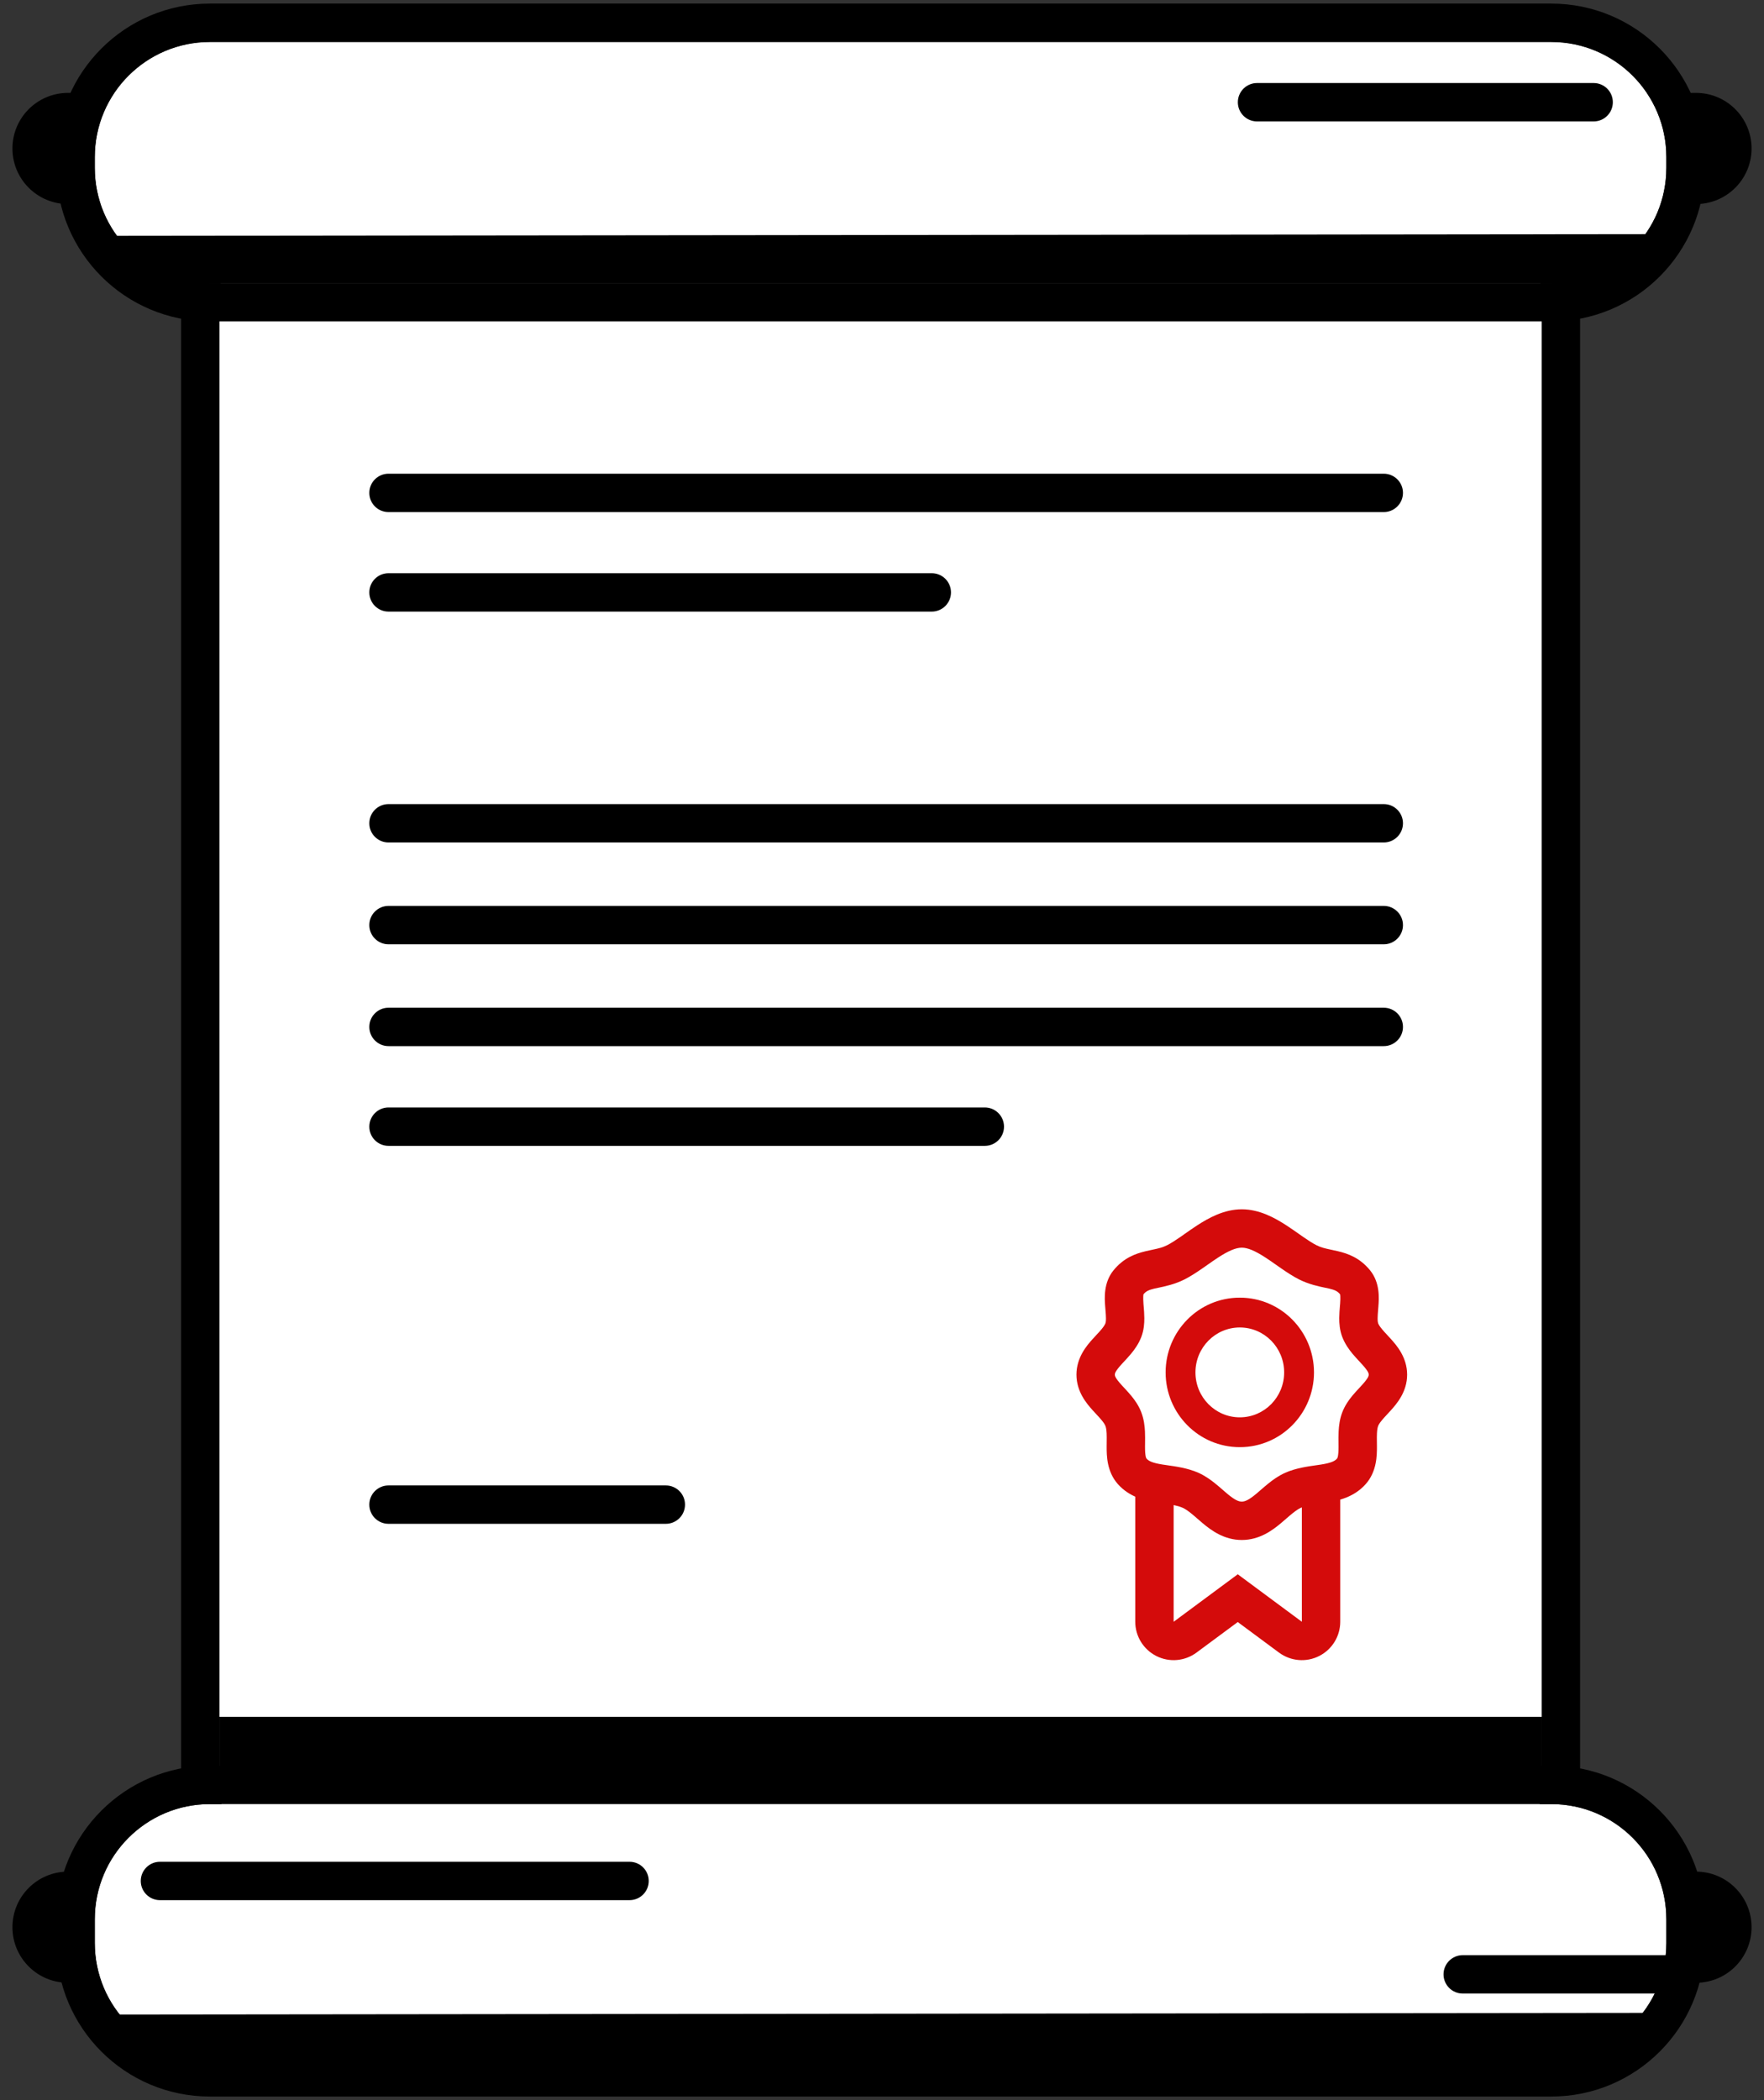
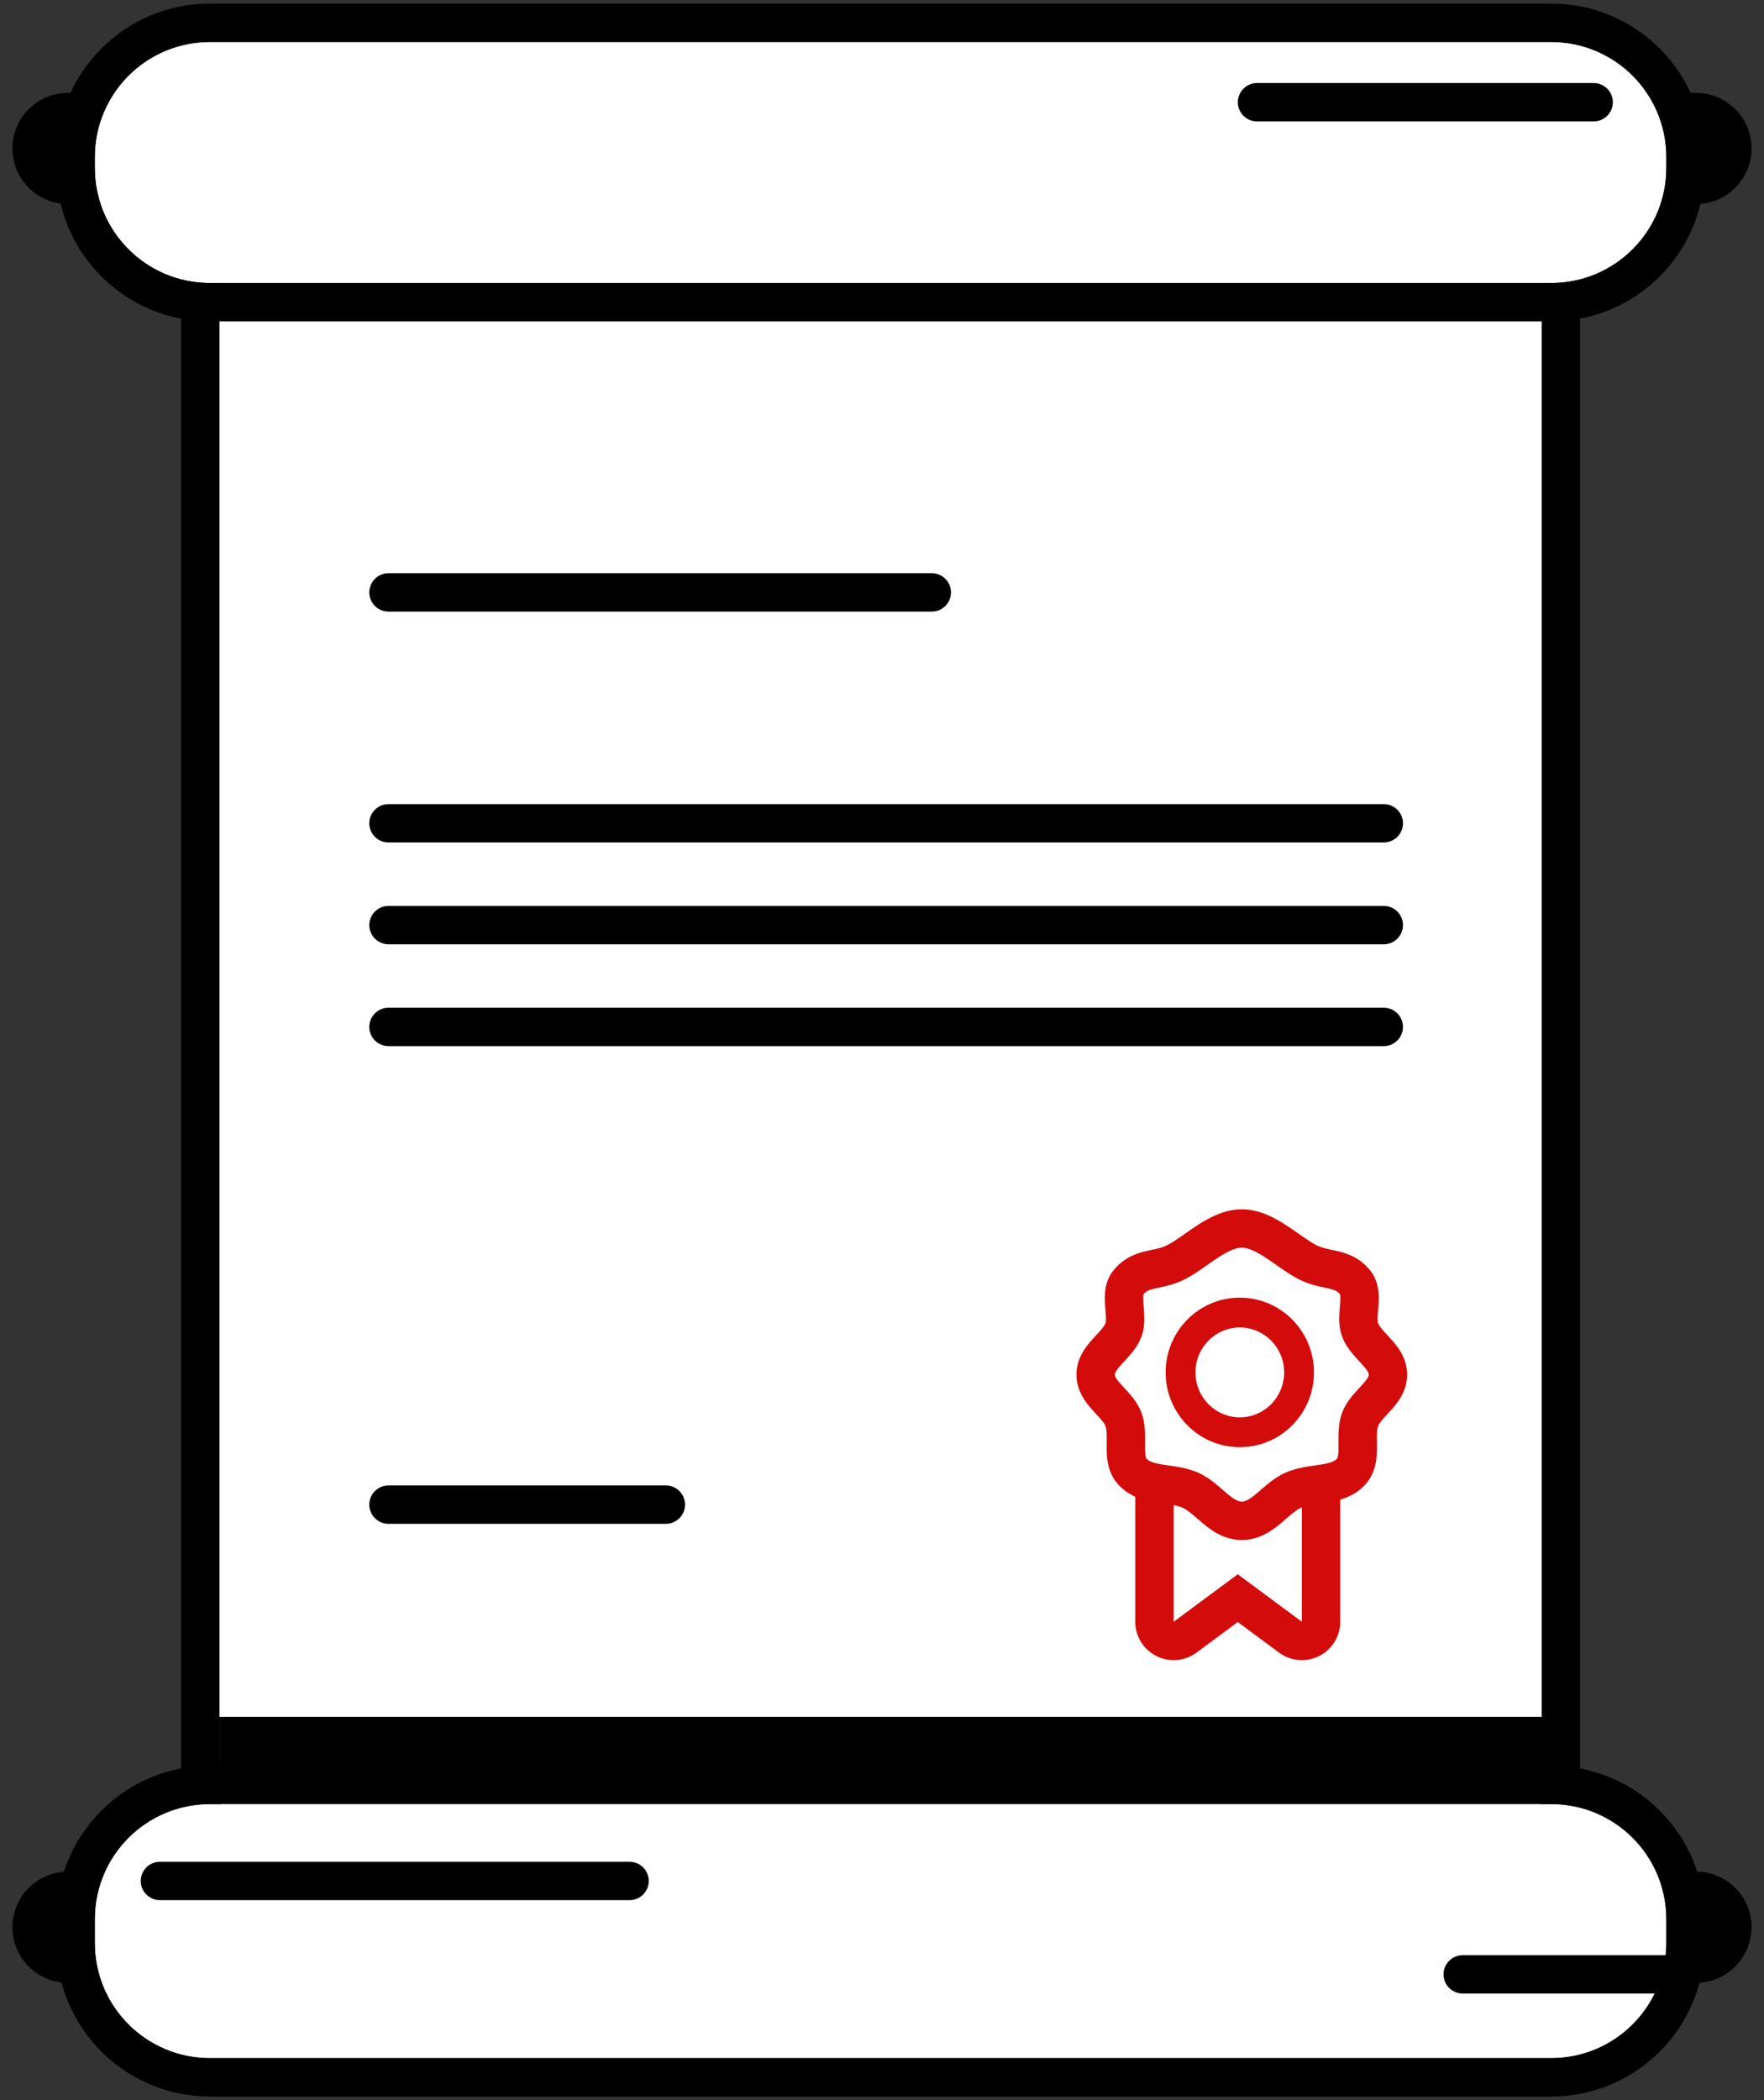
<svg xmlns="http://www.w3.org/2000/svg" width="84" height="100" viewBox="0 0 84 100" fill="none">
  <rect x="0" y="0" width="84" height="100" fill="#333333" stroke="none" />
  <path d="M0.592 91.766C0.592 90.304 1.777 89.119 3.239 89.119H80.761C82.223 89.119 83.408 90.304 83.408 91.766C83.408 93.227 82.223 94.412 80.761 94.412H3.239C1.777 94.412 0.592 93.227 0.592 91.766Z" fill="black" />
  <path d="M0.592 7.07C0.592 5.608 1.777 4.423 3.239 4.423H80.761C82.223 4.423 83.408 5.608 83.408 7.07C83.408 8.531 82.223 9.716 80.761 9.716H3.239C1.777 9.716 0.592 8.531 0.592 7.07Z" fill="black" />
  <path d="M10.451 14.34C10.451 10.303 13.724 7.03 17.761 7.03H66.105C70.142 7.03 73.415 10.303 73.415 14.34V84.755C73.415 88.792 70.142 92.065 66.105 92.065H17.761C13.724 92.065 10.451 88.792 10.451 84.755V14.34Z" fill="white" />
  <path fill-rule="evenodd" clip-rule="evenodd" d="M17.761 5.202H66.104C71.151 5.202 75.242 9.293 75.242 14.34V84.754C75.242 89.801 71.151 93.892 66.104 93.892H17.761C12.714 93.892 8.623 89.801 8.623 84.754V14.34C8.623 9.293 12.714 5.202 17.761 5.202ZM17.761 7.03C13.723 7.03 10.451 10.303 10.451 14.34V84.754C10.451 88.792 13.723 92.064 17.761 92.064H66.104C70.142 92.064 73.414 88.792 73.414 84.754V14.34C73.414 10.303 70.142 7.03 66.104 7.03H17.761Z" fill="black" />
  <path d="M10.451 81.748H73.415V84.941H10.451V81.748Z" fill="black" />
  <path d="M4.514 7.481C4.514 4.453 6.968 1.999 9.996 1.999H73.868C76.896 1.999 79.351 4.453 79.351 7.481V7.994C79.351 11.022 76.896 13.476 73.868 13.476H9.996C6.968 13.476 4.514 11.022 4.514 7.994V7.481Z" fill="white" />
  <path fill-rule="evenodd" clip-rule="evenodd" d="M9.996 0.171H73.868C77.905 0.171 81.178 3.444 81.178 7.481V7.994C81.178 12.031 77.905 15.304 73.868 15.304H9.996C5.958 15.304 2.686 12.031 2.686 7.994V7.481C2.686 3.444 5.958 0.171 9.996 0.171ZM9.996 1.999C6.968 1.999 4.513 4.453 4.513 7.481V7.994C4.513 11.021 6.968 13.476 9.996 13.476H73.868C76.895 13.476 79.35 11.021 79.35 7.994V7.481C79.35 4.453 76.895 1.999 73.868 1.999H9.996Z" fill="black" />
  <path fill-rule="evenodd" clip-rule="evenodd" d="M58.945 4.868C58.945 4.363 59.354 3.954 59.859 3.954H75.888C76.393 3.954 76.802 4.363 76.802 4.868C76.802 5.373 76.393 5.782 75.888 5.782H59.859C59.354 5.782 58.945 5.373 58.945 4.868Z" fill="black" />
-   <path d="M9.264 13.476H74.602C76.341 13.476 77.861 12.543 78.688 11.149L5.227 11.229C6.064 12.578 7.559 13.476 9.264 13.476Z" fill="black" />
  <path d="M4.514 91.386C4.514 88.358 6.968 85.903 9.996 85.903H73.868C76.896 85.903 79.351 88.358 79.351 91.386V92.519C79.351 95.547 76.896 98.001 73.868 98.001H9.996C6.968 98.001 4.514 95.547 4.514 92.519V91.386Z" fill="white" />
  <path fill-rule="evenodd" clip-rule="evenodd" d="M9.996 84.075H73.868C77.905 84.075 81.178 87.348 81.178 91.385V92.519C81.178 96.556 77.905 99.829 73.868 99.829H9.996C5.958 99.829 2.686 96.556 2.686 92.519V91.385C2.686 87.348 5.958 84.075 9.996 84.075ZM9.996 85.903C6.968 85.903 4.513 88.358 4.513 91.385V92.519C4.513 95.546 6.968 98.001 9.996 98.001H73.868C76.895 98.001 79.35 95.546 79.35 92.519V91.385C79.35 88.358 76.895 85.903 73.868 85.903H9.996Z" fill="black" />
  <path fill-rule="evenodd" clip-rule="evenodd" d="M6.703 89.564C6.703 89.059 7.112 88.65 7.617 88.65H29.978C30.483 88.65 30.892 89.059 30.892 89.564C30.892 90.069 30.483 90.478 29.978 90.478H7.617C7.112 90.478 6.703 90.069 6.703 89.564Z" fill="black" />
  <path fill-rule="evenodd" clip-rule="evenodd" d="M68.74 94.011C68.74 93.507 69.149 93.097 69.654 93.097H79.35C79.855 93.097 80.264 93.507 80.264 94.011C80.264 94.516 79.855 94.925 79.35 94.925H69.654C69.149 94.925 68.74 94.516 68.74 94.011Z" fill="black" />
-   <path d="M9.264 98.172H74.602C76.341 98.172 77.861 97.238 78.688 95.845L5.227 95.925C6.064 97.274 7.559 98.172 9.264 98.172Z" fill="black" />
-   <path fill-rule="evenodd" clip-rule="evenodd" d="M17.586 23.469C17.586 22.965 17.995 22.556 18.5 22.556H65.894C66.398 22.556 66.808 22.965 66.808 23.469C66.808 23.974 66.398 24.383 65.894 24.383H18.5C17.995 24.383 17.586 23.974 17.586 23.469Z" fill="black" />
  <path fill-rule="evenodd" clip-rule="evenodd" d="M17.586 39.202C17.586 38.697 17.995 38.288 18.5 38.288H65.894C66.398 38.288 66.808 38.697 66.808 39.202C66.808 39.706 66.398 40.115 65.894 40.115H18.5C17.995 40.115 17.586 39.706 17.586 39.202Z" fill="black" />
  <path fill-rule="evenodd" clip-rule="evenodd" d="M17.586 44.05C17.586 43.545 17.995 43.136 18.5 43.136H65.894C66.398 43.136 66.808 43.545 66.808 44.05C66.808 44.554 66.398 44.964 65.894 44.964H18.5C17.995 44.964 17.586 44.554 17.586 44.05Z" fill="black" />
  <path fill-rule="evenodd" clip-rule="evenodd" d="M17.586 48.898C17.586 48.393 17.995 47.984 18.5 47.984H65.894C66.398 47.984 66.808 48.393 66.808 48.898C66.808 49.403 66.398 49.812 65.894 49.812H18.5C17.995 49.812 17.586 49.403 17.586 48.898Z" fill="black" />
-   <path fill-rule="evenodd" clip-rule="evenodd" d="M17.586 53.647C17.586 53.143 17.995 52.733 18.5 52.733H46.897C47.401 52.733 47.81 53.143 47.81 53.647C47.81 54.152 47.401 54.561 46.897 54.561H18.5C17.995 54.561 17.586 54.152 17.586 53.647Z" fill="black" />
  <path fill-rule="evenodd" clip-rule="evenodd" d="M17.586 28.208C17.586 27.703 17.995 27.294 18.5 27.294H44.371C44.875 27.294 45.285 27.703 45.285 28.208C45.285 28.712 44.875 29.122 44.371 29.122H18.5C17.995 29.122 17.586 28.712 17.586 28.208Z" fill="black" />
  <path fill-rule="evenodd" clip-rule="evenodd" d="M17.586 71.644C17.586 71.14 17.995 70.731 18.5 70.731H31.706C32.211 70.731 32.62 71.14 32.62 71.644C32.62 72.149 32.211 72.558 31.706 72.558H18.5C17.995 72.558 17.586 72.149 17.586 71.644Z" fill="black" />
  <path fill-rule="evenodd" clip-rule="evenodd" d="M54.596 66.702C54.938 66.359 55.403 66.166 55.888 66.166H61.993C63.002 66.166 63.821 66.985 63.821 67.994V77.222C63.821 77.912 63.432 78.543 62.815 78.854C62.199 79.165 61.46 79.101 60.905 78.69L58.941 77.235L56.976 78.69C56.421 79.101 55.682 79.165 55.066 78.854C54.449 78.543 54.06 77.912 54.06 77.222V67.994C54.06 67.509 54.253 67.044 54.596 66.702ZM58.941 74.961L61.993 77.222V67.994H55.888V77.222L58.941 74.961Z" fill="#D40B0B" />
  <path d="M66.092 65.455C66.092 66.331 65.067 66.802 64.772 67.574C64.472 68.358 64.898 69.44 64.353 70.058C63.691 70.808 62.505 70.55 61.578 70.96C60.718 71.34 60.134 72.414 59.133 72.414C58.133 72.414 57.548 71.34 56.688 70.96C55.762 70.55 54.575 70.808 53.914 70.058C53.368 69.44 53.794 68.358 53.494 67.574C53.199 66.802 52.174 66.331 52.174 65.455C52.174 64.579 53.199 64.108 53.494 63.336C53.76 62.64 53.271 61.632 53.734 61.064C54.349 60.309 55.119 60.548 55.996 60.105C56.938 59.628 58.004 58.496 59.133 58.496C60.262 58.496 61.328 59.628 62.27 60.105C63.147 60.548 63.918 60.309 64.533 61.064C64.995 61.632 64.506 62.64 64.772 63.336C65.067 64.108 66.092 64.579 66.092 65.455Z" fill="white" />
  <path fill-rule="evenodd" clip-rule="evenodd" d="M57.245 60.403C56.99 60.579 56.703 60.77 56.408 60.92C55.944 61.155 55.461 61.255 55.153 61.319C55.085 61.333 55.026 61.345 54.977 61.356C54.695 61.423 54.574 61.483 54.451 61.629C54.45 61.642 54.425 61.74 54.451 62.083C54.454 62.117 54.457 62.154 54.46 62.195C54.474 62.358 54.491 62.567 54.492 62.762C54.494 63.015 54.472 63.337 54.347 63.662C54.223 63.987 54.034 64.249 53.867 64.452C53.757 64.585 53.621 64.731 53.513 64.848C53.47 64.894 53.432 64.935 53.4 64.97C53.111 65.29 53.087 65.396 53.087 65.455C53.087 65.514 53.111 65.62 53.4 65.94C53.432 65.975 53.47 66.016 53.513 66.062C53.621 66.179 53.757 66.325 53.867 66.458C54.034 66.66 54.223 66.923 54.347 67.248C54.471 67.572 54.509 67.895 54.522 68.162C54.531 68.349 54.529 68.555 54.527 68.723C54.526 68.781 54.525 68.834 54.525 68.88C54.524 69.348 54.58 69.433 54.598 69.454C54.702 69.571 54.877 69.658 55.348 69.734C55.416 69.746 55.496 69.757 55.584 69.769C55.985 69.825 56.562 69.905 57.057 70.124C57.378 70.266 57.648 70.46 57.865 70.636C57.977 70.725 58.127 70.855 58.253 70.965C58.329 71.031 58.397 71.089 58.443 71.128C58.802 71.427 58.98 71.5 59.133 71.5C59.286 71.5 59.464 71.427 59.823 71.128C59.869 71.089 59.936 71.031 60.012 70.965C60.139 70.855 60.289 70.725 60.401 70.636C60.618 70.46 60.888 70.266 61.208 70.124C61.704 69.905 62.281 69.825 62.681 69.769C62.77 69.757 62.849 69.746 62.918 69.734C63.389 69.658 63.563 69.571 63.667 69.454C63.685 69.433 63.741 69.348 63.74 68.88C63.74 68.834 63.74 68.781 63.739 68.723C63.737 68.555 63.735 68.349 63.744 68.162C63.757 67.895 63.794 67.572 63.918 67.248C64.043 66.923 64.231 66.66 64.398 66.458C64.509 66.325 64.644 66.179 64.753 66.062C64.796 66.016 64.834 65.975 64.865 65.94C65.155 65.62 65.178 65.514 65.178 65.455C65.178 65.396 65.155 65.29 64.865 64.97C64.834 64.935 64.796 64.894 64.753 64.848C64.644 64.731 64.509 64.585 64.398 64.452C64.231 64.249 64.043 63.987 63.918 63.662C63.794 63.337 63.772 63.015 63.773 62.762C63.775 62.567 63.792 62.358 63.805 62.195C63.809 62.154 63.812 62.117 63.815 62.083C63.841 61.74 63.816 61.642 63.814 61.629C63.692 61.483 63.57 61.423 63.288 61.356C63.24 61.345 63.18 61.333 63.112 61.319C62.804 61.255 62.322 61.155 61.858 60.92C61.562 60.77 61.275 60.579 61.021 60.403C60.934 60.343 60.851 60.285 60.771 60.229C60.601 60.109 60.442 59.997 60.272 59.887C59.764 59.555 59.41 59.409 59.133 59.409C58.855 59.409 58.502 59.555 57.993 59.887C57.824 59.997 57.665 60.109 57.495 60.229C57.414 60.285 57.332 60.343 57.245 60.403ZM56.995 58.356C57.538 58.002 58.282 57.582 59.133 57.582C59.984 57.582 60.728 58.002 61.27 58.356C61.467 58.484 61.669 58.626 61.852 58.754C61.925 58.806 61.996 58.855 62.061 58.901C62.307 59.071 62.507 59.2 62.683 59.289C62.911 59.405 63.096 59.444 63.371 59.503C63.471 59.524 63.582 59.548 63.711 59.578C64.18 59.69 64.752 59.886 65.241 60.487C65.724 61.081 65.667 61.832 65.638 62.199C65.638 62.207 65.637 62.214 65.637 62.221C65.632 62.283 65.627 62.339 65.623 62.391C65.611 62.54 65.602 62.654 65.601 62.773C65.6 62.921 65.617 62.986 65.625 63.009C65.649 63.07 65.699 63.156 65.807 63.287C65.884 63.38 65.956 63.457 66.044 63.552C66.095 63.607 66.153 63.669 66.22 63.743C66.516 64.07 67.006 64.638 67.006 65.455C67.006 66.271 66.516 66.839 66.22 67.167C66.153 67.241 66.095 67.303 66.044 67.358C65.956 67.453 65.884 67.53 65.807 67.623C65.699 67.753 65.649 67.84 65.625 67.9C65.599 67.968 65.578 68.074 65.569 68.25C65.563 68.379 65.564 68.499 65.566 68.644C65.567 68.714 65.568 68.79 65.568 68.877C65.569 69.3 65.565 70.065 65.037 70.663C64.48 71.294 63.73 71.454 63.211 71.538C63.057 71.563 62.92 71.583 62.797 71.601C62.433 71.653 62.188 71.689 61.947 71.795C61.838 71.844 61.712 71.926 61.547 72.059C61.437 72.147 61.359 72.216 61.27 72.293C61.195 72.36 61.111 72.433 60.994 72.531C60.595 72.864 59.98 73.328 59.133 73.328C58.286 73.328 57.671 72.864 57.272 72.531C57.154 72.433 57.071 72.36 56.995 72.293C56.907 72.216 56.829 72.147 56.719 72.059C56.553 71.926 56.427 71.844 56.318 71.795C56.078 71.689 55.833 71.653 55.468 71.601C55.346 71.583 55.209 71.563 55.055 71.538C54.535 71.454 53.786 71.294 53.228 70.663C52.701 70.065 52.697 69.3 52.698 68.877C52.698 68.79 52.699 68.714 52.7 68.644C52.701 68.499 52.703 68.379 52.697 68.25C52.688 68.074 52.666 67.968 52.64 67.9C52.617 67.84 52.567 67.753 52.459 67.623C52.382 67.53 52.31 67.453 52.222 67.358C52.17 67.303 52.113 67.241 52.046 67.167C51.749 66.839 51.26 66.271 51.26 65.455C51.26 64.638 51.749 64.07 52.046 63.743C52.113 63.669 52.17 63.607 52.222 63.552C52.31 63.457 52.382 63.38 52.459 63.287C52.567 63.156 52.617 63.07 52.64 63.009C52.649 62.986 52.666 62.921 52.665 62.773C52.664 62.654 52.655 62.54 52.642 62.391C52.638 62.339 52.634 62.283 52.629 62.221C52.628 62.214 52.628 62.207 52.627 62.199C52.599 61.832 52.541 61.081 53.025 60.487C53.514 59.886 54.086 59.69 54.555 59.578C54.684 59.548 54.795 59.524 54.894 59.503C55.17 59.444 55.354 59.405 55.583 59.289C55.759 59.2 55.959 59.071 56.205 58.901C56.27 58.855 56.34 58.806 56.414 58.754C56.596 58.626 56.798 58.484 56.995 58.356Z" fill="#D40B0B" />
  <path fill-rule="evenodd" clip-rule="evenodd" d="M62.571 65.349C62.571 67.297 61.006 68.908 59.038 68.908C57.07 68.908 55.506 67.297 55.506 65.349C55.506 63.4 57.07 61.789 59.038 61.789C61.006 61.789 62.571 63.4 62.571 65.349ZM59.038 67.488C60.205 67.488 61.15 66.53 61.15 65.349C61.15 64.167 60.205 63.209 59.038 63.209C57.872 63.209 56.926 64.167 56.926 65.349C56.926 66.53 57.872 67.488 59.038 67.488Z" fill="#D40B0B" />
</svg>